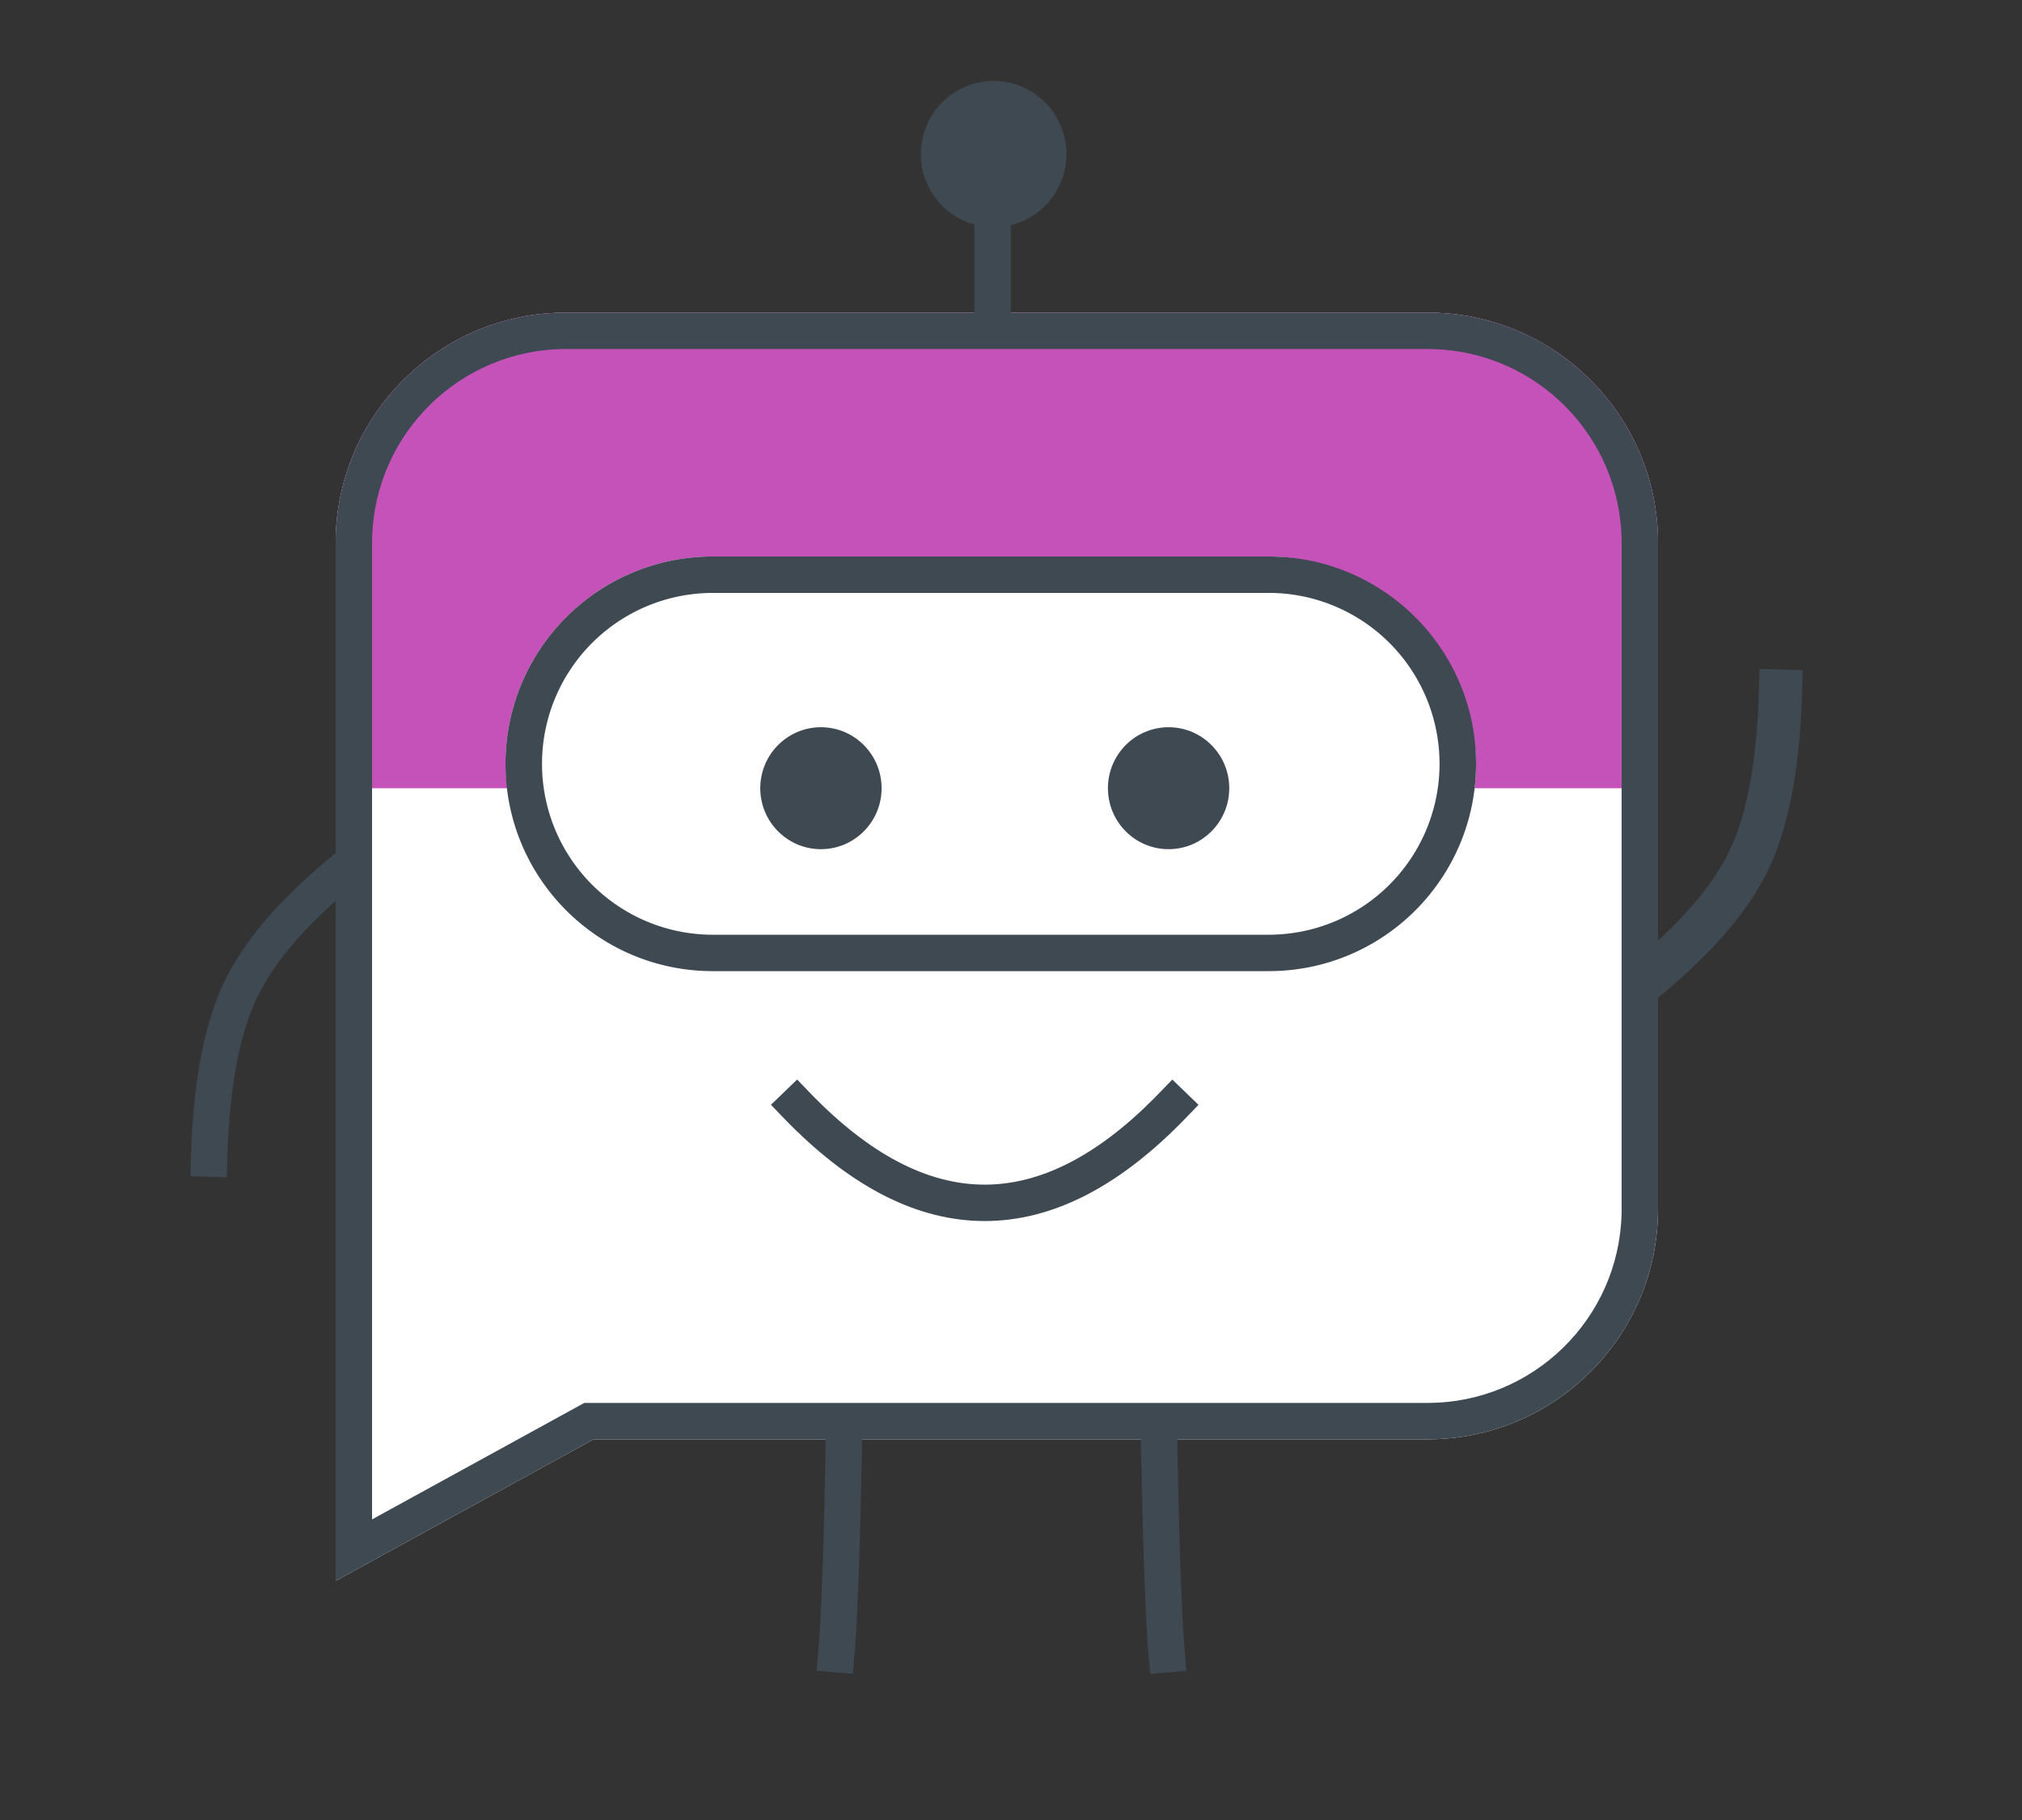
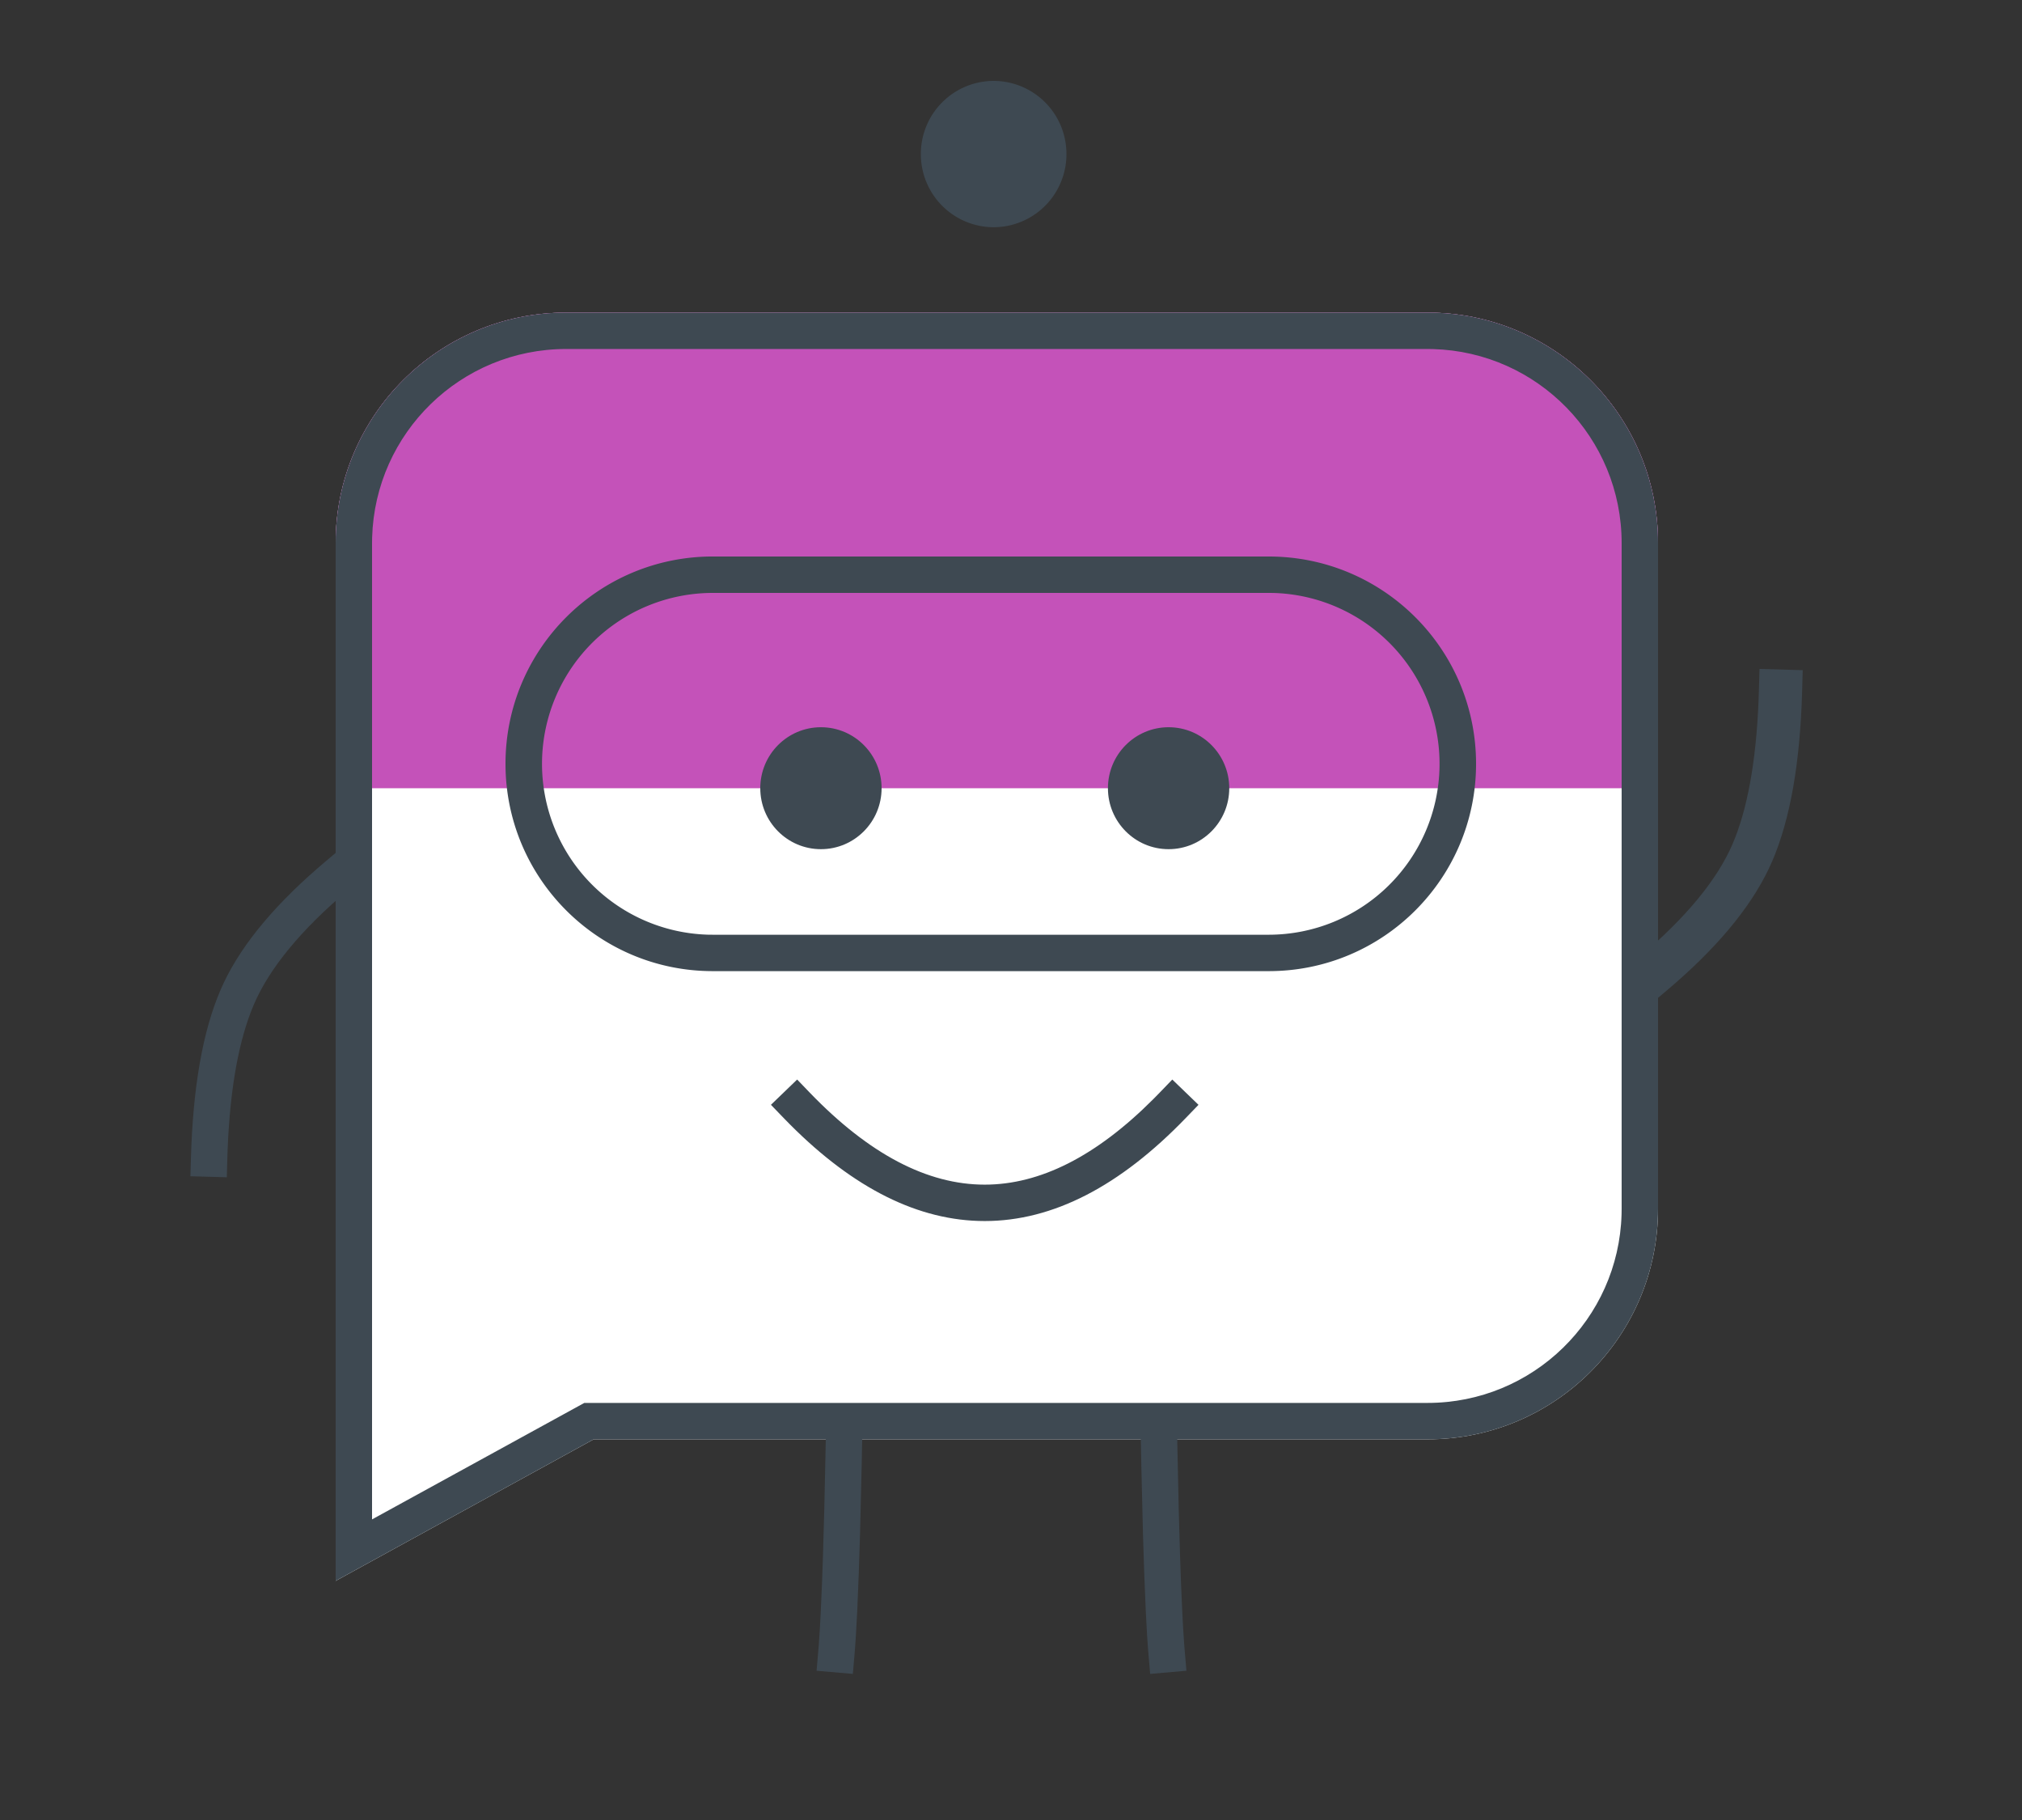
<svg xmlns="http://www.w3.org/2000/svg" width="100" height="90">
  <rect width="100%" height="100%" fill="#333333" stroke="none" />
  <g transform="translate(4.512 4)" fill="none" fill-rule="evenodd">
    <path d="M23.488 11.458h42.6c6.296 0 11.4 5.104 11.4 11.4v32.918c0 6.296-5.104 11.4-11.4 11.4h-41.24l-12.76 7V22.858c0-6.296 5.104-11.4 11.4-11.4z" fill="#FFF" fill-rule="nonzero" />
    <path d="M23.488 11.458h42.6c6.296 0 11.4 5.104 11.4 11.4v12.12h-65.4v-12.12c0-6.296 5.104-11.4 11.4-11.4z" fill="#C452B9" />
    <path d="M66.088 11.458c6.296 0 11.4 5.104 11.4 11.4v32.918c0 6.296-5.104 11.4-11.4 11.4h-41.24l-12.76 7V22.858c0-6.296 5.104-11.4 11.4-11.4h42.6zm0 1.8h-42.6c-5.21 0-9.451 4.151-9.596 9.327l-.004.273v48.277l10.498-5.76h41.702c5.21 0 9.452-4.15 9.596-9.326l.004-.273V22.858c0-5.21-4.15-9.451-9.326-9.596l-.274-.004z" fill="#3E4952" fill-rule="nonzero" />
    <g fill="#3E4952" fill-rule="nonzero">
-       <path d="M45.475 5.545v6.24h-1.8v-6.24z" />
      <path d="M44.63 7.237a3.61 3.61 0 0 0 3.6-3.619A3.61 3.61 0 0 0 44.63 0a3.61 3.61 0 0 0-3.6 3.618 3.61 3.61 0 0 0 3.6 3.619z" />
    </g>
-     <rect fill="#FFF" x="20.488" y="23.519" width="48" height="20.504" rx="10.252" />
    <path d="M58.236 23.52c5.662 0 10.252 4.589 10.252 10.251 0 5.662-4.59 10.252-10.252 10.252H30.74c-5.662 0-10.252-4.59-10.252-10.252 0-5.662 4.59-10.252 10.252-10.252h27.496zm0 1.8H30.74a8.452 8.452 0 0 0-.254 16.9l.254.003h27.496a8.452 8.452 0 0 0 .254-16.9l-.254-.004z" fill="#3E4952" fill-rule="nonzero" />
    <g transform="translate(33.088 31.962)" fill="#3E4952">
      <ellipse transform="matrix(-1 0 0 1 40.387 0)" cx="20.193" cy="3.015" rx="3" ry="3.015" />
      <ellipse transform="matrix(-1 0 0 1 6 0)" cx="3" cy="3.015" rx="3" ry="3.015" />
    </g>
    <path fill="#3E4952" fill-rule="nonzero" d="M36.36 65.418l1.8.032-.055 2.92-.084 3.523-.06 1.854-.075 1.87-.069 1.264-.043.63-.03.368-.078.897-1.793-.157.107-1.253.056-.844.04-.747.064-1.46.048-1.361.067-2.365.07-3.247zM53.677 65.418l-1.8.032.054 2.92.085 3.523.059 1.854.076 1.87.068 1.264.044.63.03.368.077.897 1.794-.157-.107-1.253-.056-.844-.04-.747-.064-1.46-.048-1.361-.067-2.365-.07-3.247zM6.705 54.217l-1.8-.051.026-.9c.099-3.49.58-6.257 1.462-8.31.848-1.976 2.454-3.979 4.808-6.026l.378-.324.688-.58 1.16 1.376-.687.58c-2.364 1.994-3.925 3.895-4.693 5.684-.738 1.72-1.176 4.102-1.3 7.139l-.017.512-.025.9zM82.506 29.08l2.137.06-.03 1.069c-.1 3.51-.585 6.296-1.476 8.372-.86 2.001-2.48 4.023-4.852 6.086l-.38.326-.818.689-1.378-1.634.817-.69c2.346-1.977 3.89-3.859 4.647-5.62.73-1.699 1.163-4.062 1.286-7.08l.017-.51.03-1.068zM53.465 49.384l1.296 1.25-.625.647c-3.256 3.378-6.575 5.1-9.948 5.1-3.264 0-6.477-1.612-9.632-4.778l-.316-.322-.624-.648 1.296-1.25.624.649c2.944 3.054 5.825 4.549 8.652 4.549 2.73 0 5.51-1.394 8.348-4.239l.304-.31.625-.648z" />
  </g>
</svg>